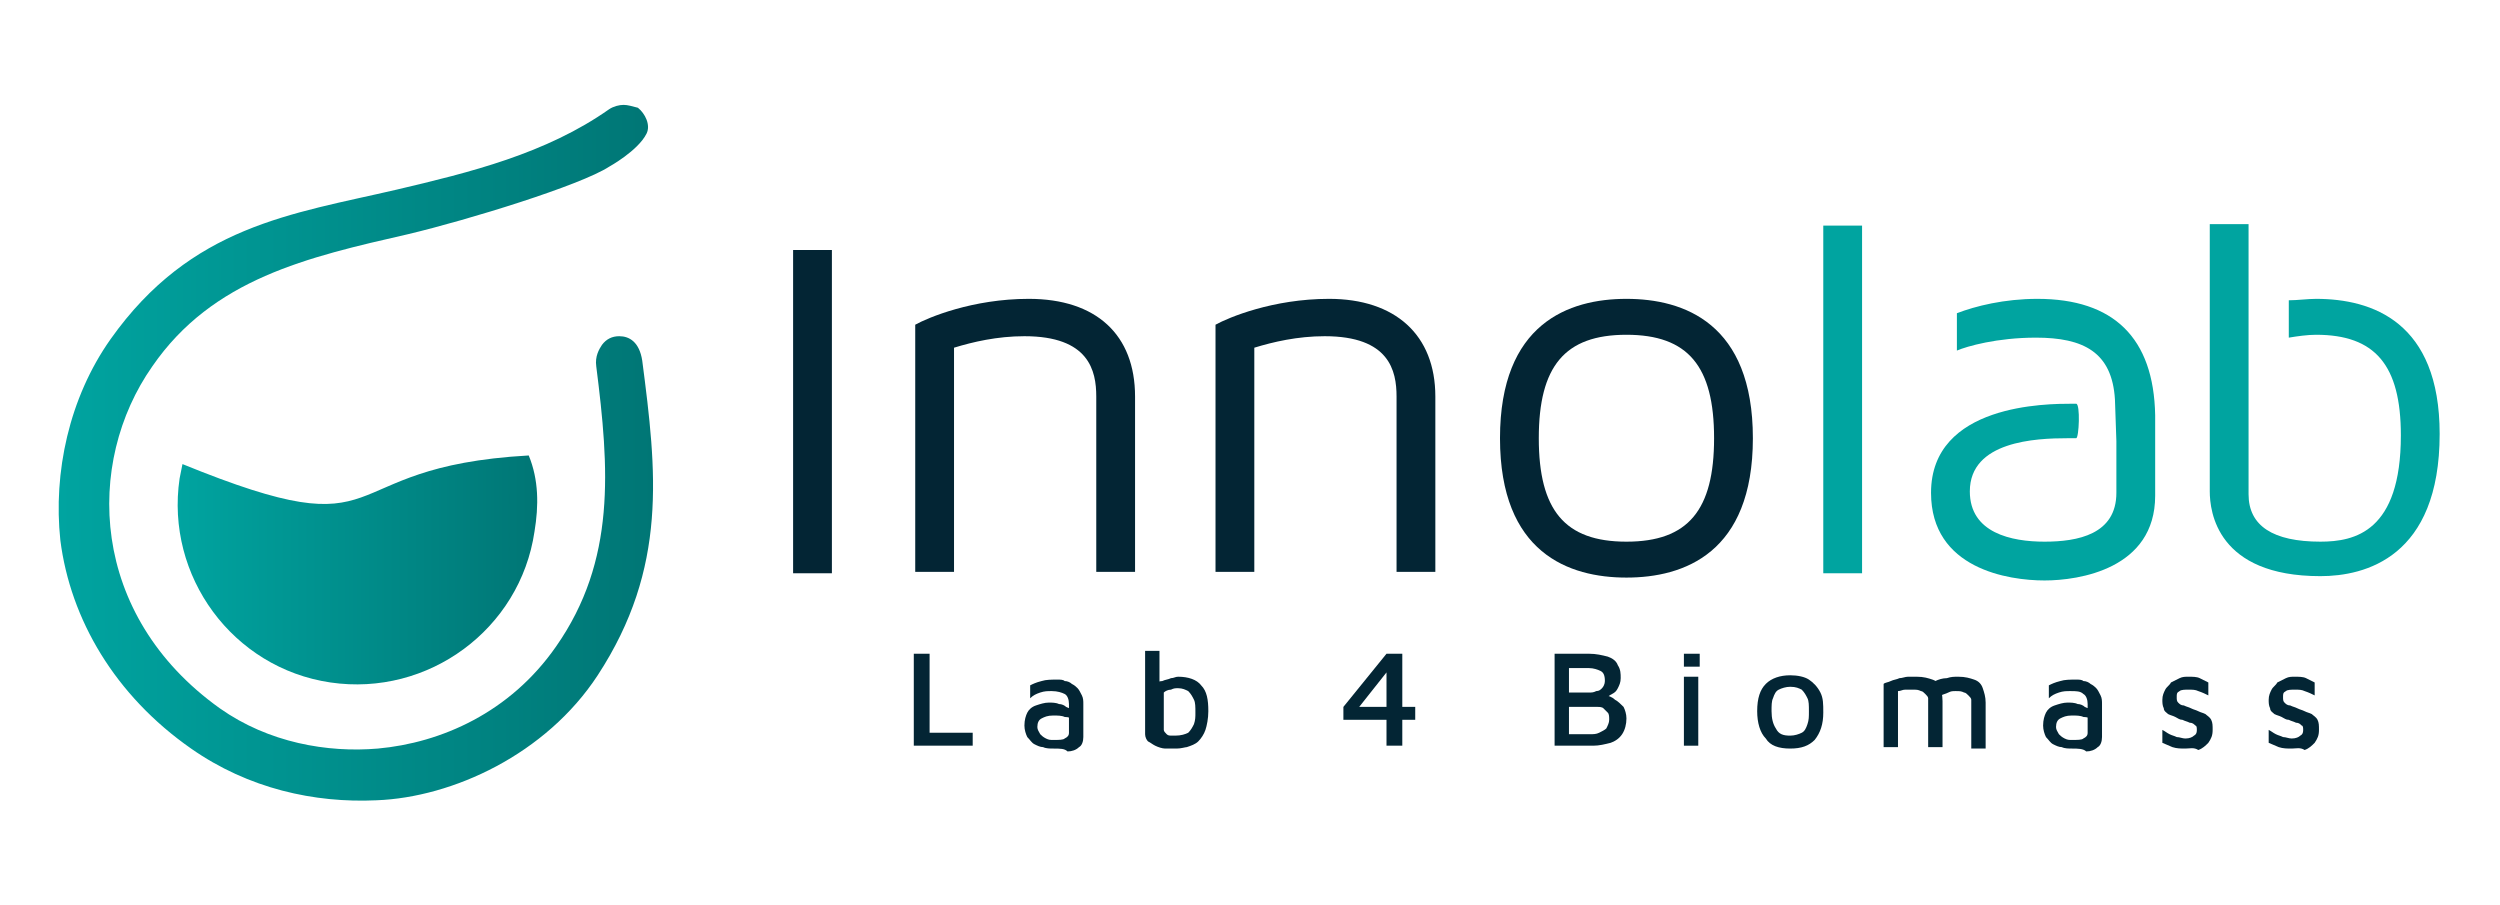
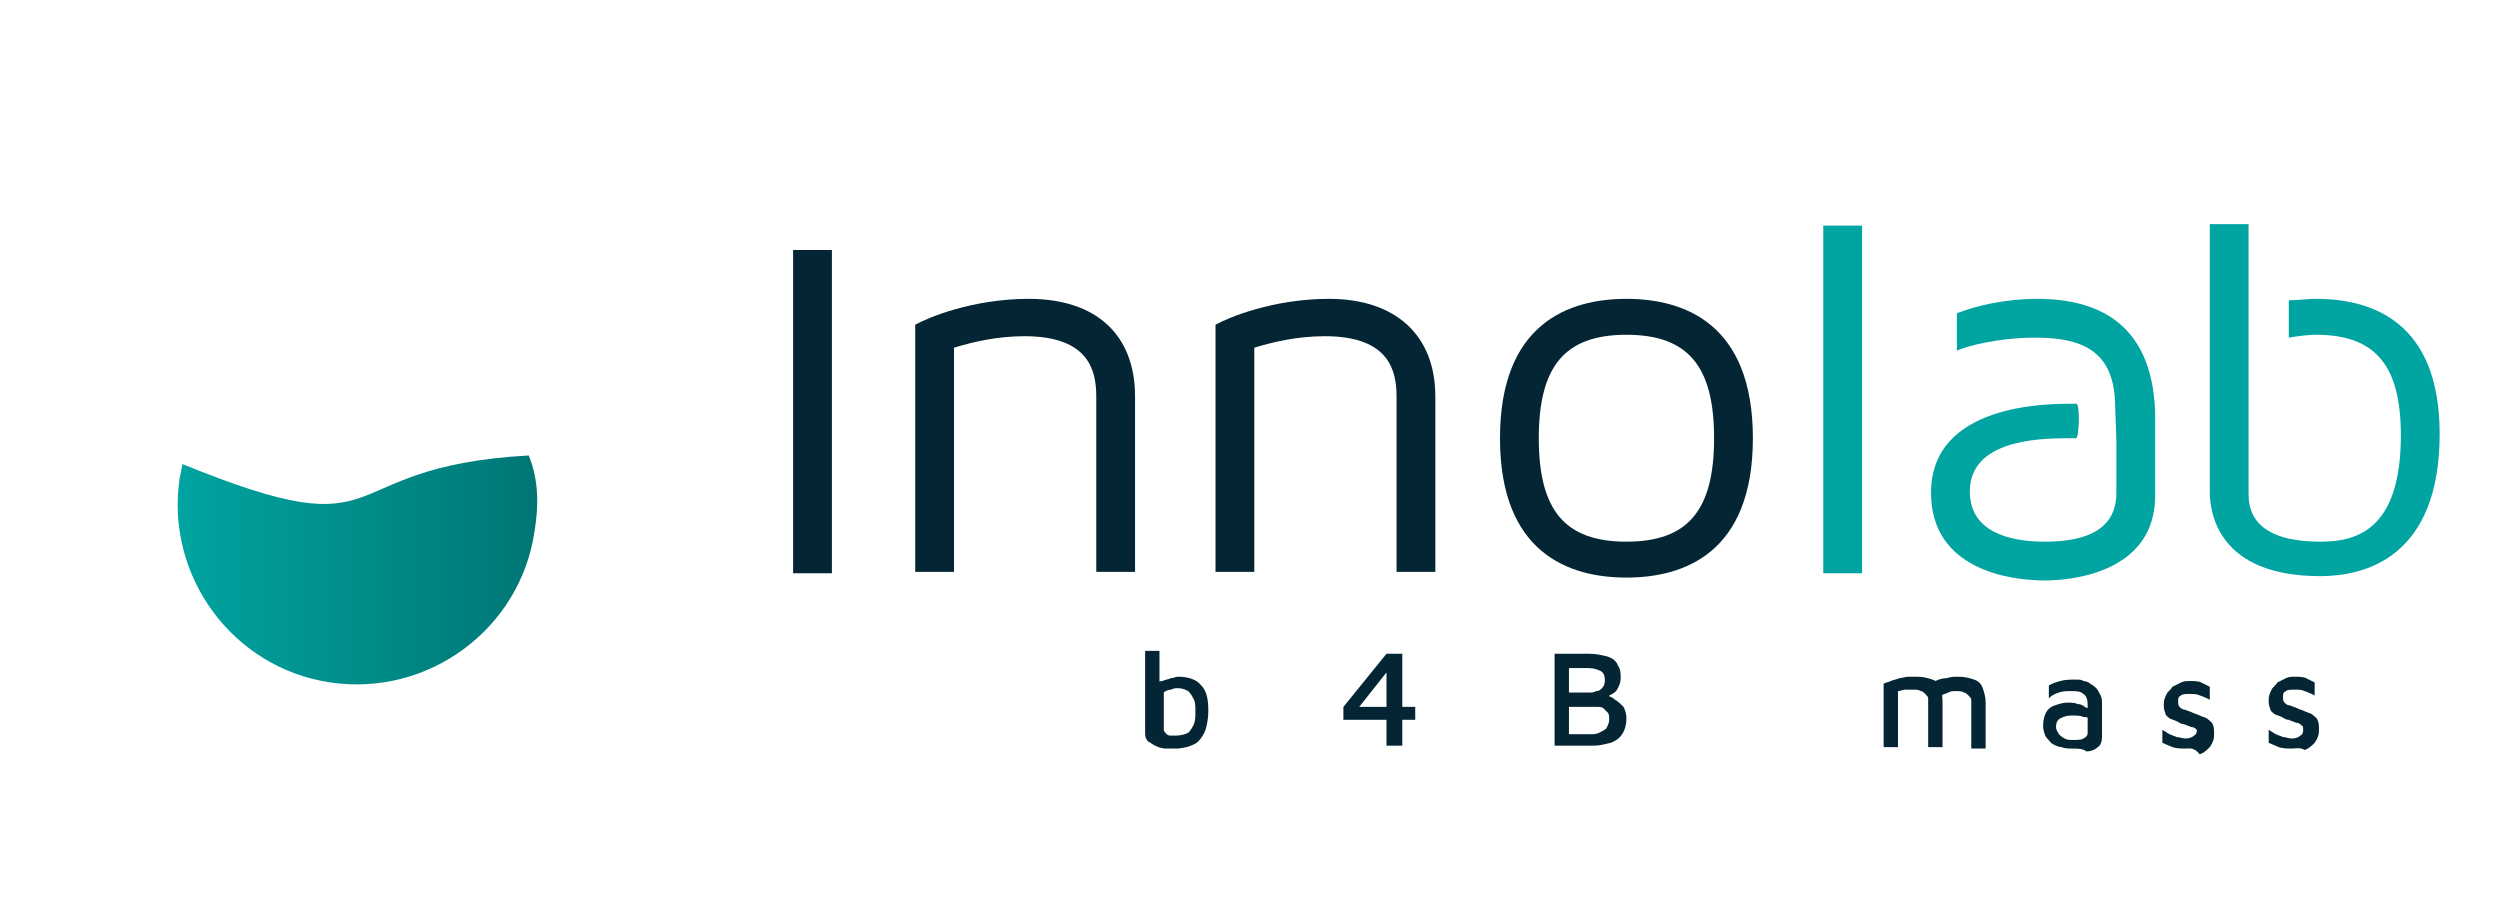
<svg xmlns="http://www.w3.org/2000/svg" version="1.1" id="Calque_1" x="0px" y="0px" viewBox="0 0 174 63" style="enable-background:new 0 0 174 63;" xml:space="preserve">
  <style type="text/css"> .st0{fill:url(#SVGID_1_);} .st1{fill:url(#SVGID_00000116915975283433505040000015785167223026679947_);} .st2{fill:#032534;} .st3{fill:#00A4A0;} .st4{fill:#FFFFFF;} .st5{clip-path:url(#SVGID_00000163785211533079022470000002901228547462016642_);} .st6{fill:#111111;} .st7{fill:#ED0017;} .st8{fill:#FFD700;} .st9{clip-path:url(#SVGID_00000132059508046203129170000006812532367052677023_);} .st10{fill:#001FA2;} .st11{fill:#FF0033;} .st12{clip-path:url(#SVGID_00000140737400176354345710000012189772099328117930_);fill:url(#SVGID_00000088133973628072982150000005818503009942051456_);} .st13{clip-path:url(#SVGID_00000152266700539997183020000008548189225962298028_);fill:url(#SVGID_00000155852022097792894910000007810949819705056943_);} .st14{fill:none;stroke:#FFFFFF;stroke-width:3;stroke-miterlimit:10;} .st15{fill:#00A8A7;} .st16{stroke:#000000;stroke-width:0.15;stroke-miterlimit:10;} .st17{fill:#112433;} .st18{fill:#00A5A1;} .st19{fill:#CAEAA6;} .st20{fill:#EE1A24;} .st21{fill:#95BE1F;} .st22{fill:#1E1E1E;} .st23{fill:#202020;} .st24{clip-path:url(#SVGID_00000149354209058544447650000013187803781340757936_);} .st25{fill:#007C48;} .st26{fill:#00538F;} .st27{fill:#0096AB;} .st28{fill:#A3A3A3;} .st29{fill:url(#SVGID_00000109733314405724009290000005881174767201888410_);} .st30{fill:url(#SVGID_00000016051738514682336130000007383536041891592873_);} .st31{fill:#00A5A5;} .st32{fill:#00A4A1;} .st33{fill:none;stroke:#00A8A7;stroke-width:5;stroke-linecap:round;stroke-miterlimit:10;} .st34{fill:none;stroke:#112433;stroke-width:5;stroke-linecap:round;stroke-miterlimit:10;} .st35{opacity:0.2;} .st36{fill:#00A2A0;} .st37{opacity:0;fill:#FFFFFF;} .st38{opacity:1.960784e-02;fill:#FBFBFB;} .st39{opacity:3.921569e-02;fill:#F6F6F6;} .st40{opacity:5.882353e-02;fill:#F2F2F2;} .st41{opacity:7.843138e-02;fill:#EDEDED;} .st42{opacity:9.803922e-02;fill:#E9E9E9;} .st43{opacity:0.118;fill:#E4E4E4;} .st44{opacity:0.137;fill:#E0E0E0;} .st45{opacity:0.157;fill:#DBDBDB;} .st46{opacity:0.176;fill:#D7D7D7;} .st47{opacity:0.196;fill:#D2D2D2;} .st48{opacity:0.216;fill:#CECECE;} .st49{opacity:0.235;fill:#C9C9C9;} .st50{opacity:0.255;fill:#C5C5C5;} .st51{opacity:0.275;fill:#C0C0C0;} .st52{opacity:0.294;fill:#BCBCBC;} .st53{opacity:0.314;fill:#B7B7B7;} .st54{opacity:0.333;fill:#B3B3B3;} .st55{opacity:0.353;fill:#AEAEAE;} .st56{opacity:0.372;fill:#AAAAAA;} .st57{opacity:0.392;fill:#A5A5A5;} .st58{opacity:0.412;fill:#A1A1A1;} .st59{opacity:0.431;fill:#9C9C9C;} .st60{opacity:0.451;fill:#989898;} .st61{opacity:0.471;fill:#939393;} .st62{opacity:0.49;fill:#8F8F8F;} .st63{opacity:0.51;fill:#8A8A8A;} .st64{opacity:0.529;fill:#868686;} .st65{opacity:0.549;fill:#818181;} .st66{opacity:0.569;fill:#7D7D7D;} .st67{opacity:0.588;fill:#787878;} .st68{opacity:0.608;fill:#747474;} .st69{opacity:0.627;fill:#6F6F6F;} .st70{opacity:0.647;fill:#6B6B6B;} .st71{opacity:0.667;fill:#666666;} .st72{opacity:0.686;fill:#626262;} .st73{opacity:0.706;fill:#5D5D5D;} .st74{opacity:0.726;fill:#595959;} .st75{opacity:0.745;fill:#545454;} .st76{opacity:0.765;fill:#505050;} .st77{opacity:0.784;fill:#4B4B4B;} .st78{opacity:0.804;fill:#474747;} .st79{opacity:0.824;fill:#424242;} .st80{opacity:0.843;fill:#3E3E3E;} .st81{opacity:0.863;fill:#393939;} .st82{opacity:0.882;fill:#353535;} .st83{opacity:0.902;fill:#303030;} .st84{opacity:0.922;fill:#2C2C2C;} .st85{opacity:0.941;fill:#272727;} .st86{opacity:0.961;fill:#232323;} .st87{opacity:0.98;fill:#1E1E1E;} .st88{fill:#1A1A1A;} .st89{fill:#002780;} .st90{fill:#E0001E;} .st91{fill:url(#SVGID_00000101784953064158744920000010858232409964878516_);} .st92{filter:url(#Adobe_OpacityMaskFilter);} .st93{filter:url(#Adobe_OpacityMaskFilter_00000093141912784439725360000000413923345447616694_);} .st94{clip-path:url(#SVGID_00000055709350000835735650000001141391763050946952_);mask:url(#SVGID_00000062881445295049036530000016322688877458459061_);fill:url(#SVGID_00000021113948237166173960000008879087550929701525_);} .st95{clip-path:url(#SVGID_00000055709350000835735650000001141391763050946952_);fill:url(#SVGID_00000058586945225204953650000014423214355587457470_);} .st96{fill:#D6000A;} .st97{fill:#FFB800;} .st98{fill:#C7A700;} .st99{fill:#BA0005;} .st100{fill:#008A6D;} .st101{fill:#C4C4C4;} .st102{fill:#005EBD;} .st103{fill:#00ABEE;} .st104{fill:#C7A800;} .st105{fill:#FFCB80;} .st106{fill:#00896D;} .st107{fill:#C6A700;} .st108{fill:#0042F0;} .st109{fill:#ED313D;} .st110{fill:#FC6AA3;} .st111{fill:url(#SVGID_00000178922648791946663540000001344623887379729853_);} .st112{filter:url(#Adobe_OpacityMaskFilter_00000104700973179081454810000015454769367438933910_);} .st113{filter:url(#Adobe_OpacityMaskFilter_00000071528071682867530910000016778799660591330983_);} .st114{clip-path:url(#SVGID_00000084529364390517659120000009392611512631725969_);mask:url(#SVGID_00000101101779203540962250000001437066945952042412_);fill:url(#SVGID_00000139253546071968304840000010938672862723527088_);} .st115{clip-path:url(#SVGID_00000084529364390517659120000009392611512631725969_);fill:url(#SVGID_00000016760309457784515990000004737028675443941523_);} .st116{fill:#FF002C;} .st117{fill:#002892;} .st118{fill:url(#SVGID_00000168075135868808127960000012008928908625488795_);} .st119{filter:url(#Adobe_OpacityMaskFilter_00000139293843085262175960000015051956628780618143_);} .st120{filter:url(#Adobe_OpacityMaskFilter_00000090976469810311005310000013746388204557402248_);} .st121{clip-path:url(#SVGID_00000120540713755253565860000018378927970010177692_);mask:url(#SVGID_00000032630368341823453660000017205857563288566161_);fill:url(#SVGID_00000095323090311387393440000009767140662309599887_);} .st122{clip-path:url(#SVGID_00000120540713755253565860000018378927970010177692_);fill:url(#SVGID_00000072252386980646737400000006964769682803882905_);} .st123{fill:#004889;} .st124{fill:#BC0020;} .st125{fill:url(#SVGID_00000127753733241117696690000008413120543072411069_);} .st126{filter:url(#Adobe_OpacityMaskFilter_00000011728048978746608920000002719153496112823699_);} .st127{filter:url(#Adobe_OpacityMaskFilter_00000000918212348424938590000014201697126054781858_);} .st128{clip-path:url(#SVGID_00000092440112744691141640000017116058255007618957_);mask:url(#SVGID_00000050644306354992542110000006004216870482019476_);fill:url(#SVGID_00000075164404808126484150000002198350147072004780_);} .st129{clip-path:url(#SVGID_00000092440112744691141640000017116058255007618957_);fill:url(#SVGID_00000005971671047722493650000000798230283219128716_);} .st130{fill:#FBD600;} .st131{fill:url(#SVGID_00000056429514482373989560000003258884098727254942_);} .st132{filter:url(#Adobe_OpacityMaskFilter_00000163766277650665355010000012557246834006427044_);} .st133{filter:url(#Adobe_OpacityMaskFilter_00000047764071550318364080000004944570530427803822_);} .st134{clip-path:url(#SVGID_00000056422129476635176770000017500363017792046768_);mask:url(#SVGID_00000155108143690688842700000003183807283157104006_);fill:url(#SVGID_00000164499921213407547970000006709850658854822075_);} .st135{clip-path:url(#SVGID_00000056422129476635176770000017500363017792046768_);fill:url(#SVGID_00000085965340400558774090000012954354986432350900_);} .st136{opacity:0.3;fill:#00A2A0;} .st137{opacity:0.1;fill:#00A2A0;} .st138{opacity:0.1;} .st139{opacity:0.3;fill:#00A5A1;} </style>
  <g>
    <g>
      <linearGradient id="SVGID_1_" gradientUnits="userSpaceOnUse" x1="4.168" y1="31.5" x2="45.528" y2="31.5">
        <stop offset="0" style="stop-color:#00A4A0" />
        <stop offset="1" style="stop-color:#007675" />
      </linearGradient>
-       <path class="st0" d="M43.4,7.3c-0.3,0-0.7,0.1-1,0.3c-4.4,3.1-9.7,4.4-14.8,5.6c-7.3,1.7-14.3,2.5-19.9,10.4 c-2.9,4.1-4,9.3-3.5,14c0.7,5.5,3.8,10.8,9.1,14.5c4,2.8,8.6,3.8,12.9,3.6l0,0c5.3-0.2,11.8-3.2,15.4-8.7 c4.9-7.5,4.1-14.2,3.1-21.9c-0.2-1.3-0.9-1.7-1.6-1.7c-0.5,0-0.9,0.2-1.2,0.6c-0.2,0.3-0.5,0.8-0.4,1.5c0.9,7.1,1.4,13.5-2.8,19.5 c-3.2,4.6-8,6.7-12.4,7.1c-3.5,0.3-7.6-0.4-11-2.8c-9.1-6.5-9.4-17.1-4.7-23.8c4.2-6.1,10.8-7.6,17.8-9.2c4.2-1,12-3.4,14-4.7 c0,0,2-1.1,2.6-2.3c0.3-0.6-0.1-1.4-0.6-1.8C44,7.4,43.7,7.3,43.4,7.3z" />
    </g>
    <linearGradient id="SVGID_00000011027183479987649490000010474896656061844654_" gradientUnits="userSpaceOnUse" x1="12.343" y1="39.594" x2="37.364" y2="39.594">
      <stop offset="0" style="stop-color:#00A4A0" />
      <stop offset="1" style="stop-color:#007675" />
    </linearGradient>
    <path style="fill:url(#SVGID_00000011027183479987649490000010474896656061844654_);" d="M12.7,32.3l-0.2,1 c-1,6.8,3.7,13.2,10.5,14.2c6.8,1,13.2-3.7,14.2-10.5c0.3-1.8,0.3-3.6-0.4-5.3C22.6,32.5,27.9,38.5,12.7,32.3z" />
    <g>
      <path class="st2" d="M57.9,17.4v22.5h-2.7V17.4H57.9z" />
      <path class="st2" d="M79,27.6v12.2h-2.7V27.6c0-1.8-0.5-4.2-5-4.2c-1.9,0-3.6,0.4-4.9,0.8v15.6h-2.7V22.6c0.9-0.5,4-1.8,7.9-1.8 C76.3,20.8,79,23.3,79,27.6z" />
      <path class="st2" d="M99.9,27.6v12.2h-2.7V27.6c0-1.8-0.5-4.2-5-4.2c-1.9,0-3.6,0.4-4.9,0.8v15.6h-2.7V22.6c0.9-0.5,4-1.8,7.9-1.8 C97.1,20.8,99.9,23.3,99.9,27.6z" />
      <path class="st2" d="M122,30.5c0,8-4.8,9.7-8.8,9.7c-4,0-8.8-1.7-8.8-9.7c0-8,4.8-9.7,8.8-9.7C117.2,20.8,122,22.5,122,30.5z M119.3,30.5c0-5-1.8-7.2-6.1-7.2c-4.3,0-6.1,2.2-6.1,7.2c0,5,1.8,7.2,6.1,7.2C117.5,37.7,119.3,35.5,119.3,30.5z" />
      <path class="st3" d="M126.9,39.9V15.7h2.7v24.2H126.9z" />
      <path class="st3" d="M141.8,20.8c-2.3,0-4.3,0.5-5.6,1v2.6c0.7-0.3,2.8-0.9,5.5-0.9c3.3,0,5.3,1,5.5,4.3l0.1,2.9c0,0,0,0.7,0,3.6 c0,2.9-2.7,3.4-5,3.4c-2.3,0-5.2-0.6-5.2-3.5c0-3.5,4.6-3.7,6.8-3.7c0.2,0,0.4,0,0.6,0c0.2,0,0.3-2.4,0-2.4c-0.1,0-0.2,0-0.3,0 c-1.7,0-9.8,0-9.8,6.2c0,5.3,5.4,6.1,7.9,6.1c2.4,0,7.7-0.8,7.7-5.9v-5.6C149.9,23.5,147.1,20.8,141.8,20.8z" />
      <path class="st3" d="M161.2,20.8c-0.6,0-1.3,0.1-1.9,0.1v2.6c0.6-0.1,1.3-0.2,1.9-0.2c4.1,0,5.9,2.1,5.9,7c0,6.7-3.2,7.4-5.6,7.4 c-3.3,0-5-1.1-5-3.3V27v-2.8v-2.7V20v-4.4h-2.7v18.6c0,1.4,0.5,5.9,7.7,5.9c3.1,0,8.3-1.3,8.3-9.9 C169.8,22.4,165.1,20.8,161.2,20.8z" />
    </g>
    <g>
-       <path class="st2" d="M63.6,51.9v-6.4h1.1V51h3v0.9H63.6z" />
-       <path class="st2" d="M73.3,52.1c-0.2,0-0.5,0-0.7-0.1c-0.2,0-0.4-0.1-0.6-0.2c-0.2-0.1-0.3-0.3-0.5-0.5c-0.1-0.2-0.2-0.5-0.2-0.8 c0-0.4,0.1-0.7,0.2-0.9c0.1-0.2,0.3-0.4,0.6-0.5c0.3-0.1,0.6-0.2,0.9-0.2c0.2,0,0.5,0,0.7,0.1c0.2,0,0.4,0.1,0.5,0.2 c0.2,0.1,0.3,0.1,0.4,0.2l0.1,0.7c-0.1-0.1-0.3-0.2-0.6-0.2c-0.2-0.1-0.5-0.1-0.8-0.1c-0.4,0-0.6,0.1-0.8,0.2 c-0.2,0.1-0.3,0.3-0.3,0.6c0,0.2,0.1,0.3,0.2,0.5c0.1,0.1,0.2,0.2,0.4,0.3c0.2,0.1,0.3,0.1,0.5,0.1c0.4,0,0.7,0,0.8-0.1 c0.2-0.1,0.3-0.2,0.3-0.4v-2c0-0.3-0.1-0.6-0.3-0.7s-0.5-0.2-0.9-0.2c-0.3,0-0.5,0-0.8,0.1c-0.3,0.1-0.5,0.2-0.7,0.4v-0.9 c0.2-0.1,0.4-0.2,0.8-0.3c0.3-0.1,0.7-0.1,1.1-0.1c0.2,0,0.4,0,0.5,0.1c0.2,0,0.4,0.1,0.5,0.2c0.2,0.1,0.3,0.2,0.4,0.3 c0.1,0.1,0.2,0.3,0.3,0.5c0.1,0.2,0.1,0.4,0.1,0.6v2.3c0,0.3-0.1,0.6-0.3,0.7c-0.2,0.2-0.5,0.3-0.8,0.3 C74.1,52.1,73.8,52.1,73.3,52.1z" />
      <path class="st2" d="M81.9,52.1c-0.3,0-0.5,0-0.8,0c-0.2,0-0.5-0.1-0.7-0.2c-0.2-0.1-0.3-0.2-0.5-0.3c-0.1-0.1-0.2-0.3-0.2-0.5 v-5.8h1v2.6l-0.3-0.3c0.1-0.1,0.3-0.2,0.5-0.2c0.2-0.1,0.4-0.1,0.6-0.2c0.2,0,0.3-0.1,0.5-0.1c0.7,0,1.3,0.2,1.6,0.6 c0.4,0.4,0.5,1,0.5,1.8c0,0.5-0.1,1-0.2,1.3c-0.1,0.3-0.3,0.6-0.5,0.8c-0.2,0.2-0.5,0.3-0.8,0.4C82.5,52,82.2,52.1,81.9,52.1z M81.8,51.2c0.4,0,0.7-0.1,0.9-0.2c0.2-0.2,0.3-0.4,0.4-0.6c0.1-0.3,0.1-0.5,0.1-0.8c0-0.4,0-0.7-0.1-0.9 c-0.1-0.2-0.2-0.4-0.4-0.6c-0.2-0.1-0.4-0.2-0.7-0.2c-0.2,0-0.3,0-0.5,0.1c-0.2,0-0.4,0.1-0.5,0.2v2.6c0,0.1,0.1,0.2,0.2,0.3 c0.1,0.1,0.2,0.1,0.4,0.1C81.5,51.2,81.7,51.2,81.8,51.2z" />
      <path class="st2" d="M96.5,51.9v-1.8h-3v-0.9l3-3.7h1.1v3.7h0.9v0.9h-0.9v1.8H96.5z M94.6,49.2h1.9v-2.4L94.6,49.2z" />
      <path class="st2" d="M108.2,51.9v-6.4h2.4c0.5,0,0.9,0.1,1.3,0.2c0.3,0.1,0.6,0.3,0.7,0.6c0.2,0.3,0.2,0.6,0.2,0.9 c0,0.3-0.1,0.5-0.2,0.7c-0.1,0.2-0.2,0.3-0.4,0.4c-0.2,0.1-0.3,0.2-0.4,0.3l-0.1-0.2c0.2,0,0.5,0.1,0.7,0.3 c0.2,0.1,0.4,0.3,0.6,0.5c0.1,0.2,0.2,0.5,0.2,0.8c0,0.4-0.1,0.8-0.3,1.1c-0.2,0.3-0.5,0.5-0.8,0.6c-0.4,0.1-0.8,0.2-1.2,0.2 H108.2z M109.2,48.2h1.4c0.2,0,0.3,0,0.5-0.1c0.2,0,0.3-0.1,0.4-0.2c0.1-0.1,0.2-0.3,0.2-0.5c0-0.4-0.1-0.6-0.3-0.7 c-0.2-0.1-0.5-0.2-0.8-0.2h-1.4V48.2z M109.2,51.1h1.5c0.2,0,0.4,0,0.6-0.1c0.2-0.1,0.4-0.2,0.5-0.3c0.1-0.2,0.2-0.4,0.2-0.6 c0-0.2,0-0.4-0.1-0.5c-0.1-0.1-0.2-0.2-0.3-0.3c-0.1-0.1-0.3-0.1-0.4-0.1c-0.2,0-0.3,0-0.5,0h-1.5V51.1z" />
-       <path class="st2" d="M117.2,46.4v-0.9h1.1v0.9H117.2z M117.2,51.9v-4.8h1l0,4.8H117.2z" />
-       <path class="st2" d="M124.6,52.1c-0.8,0-1.4-0.2-1.7-0.7c-0.4-0.4-0.6-1.1-0.6-1.9c0-0.9,0.2-1.5,0.6-1.9c0.4-0.4,1-0.6,1.7-0.6 c0.5,0,1,0.1,1.3,0.3c0.3,0.2,0.6,0.5,0.8,0.9c0.2,0.4,0.2,0.8,0.2,1.4c0,0.8-0.2,1.4-0.6,1.9C125.9,51.9,125.4,52.1,124.6,52.1z M124.6,51.2c0.3,0,0.6-0.1,0.8-0.2c0.2-0.1,0.3-0.3,0.4-0.6c0.1-0.3,0.1-0.5,0.1-0.9c0-0.4,0-0.7-0.1-0.9 c-0.1-0.2-0.2-0.4-0.4-0.6c-0.2-0.1-0.4-0.2-0.8-0.2c-0.3,0-0.6,0.1-0.8,0.2c-0.2,0.1-0.3,0.3-0.4,0.6c-0.1,0.2-0.1,0.5-0.1,0.9 c0,0.5,0.1,0.9,0.3,1.2C123.8,51.1,124.1,51.2,124.6,51.2z" />
      <path class="st2" d="M135.2,48.8v3.2h-1v-3c0-0.1,0-0.2,0-0.4c0-0.1-0.1-0.2-0.2-0.3c-0.1-0.1-0.2-0.2-0.3-0.2 c-0.2-0.1-0.3-0.1-0.6-0.1c-0.2,0-0.3,0-0.5,0c-0.2,0-0.3,0.1-0.5,0.1v3.9h-1v-4.4c0.1-0.1,0.3-0.1,0.5-0.2 c0.2-0.1,0.4-0.1,0.6-0.2c0.2,0,0.4-0.1,0.6-0.1c0.2,0,0.4,0,0.6,0c0.5,0,0.8,0.1,1.1,0.2c0.3,0.1,0.5,0.3,0.6,0.6 C135.1,48,135.2,48.4,135.2,48.8z M134,47.8c0.2-0.2,0.4-0.3,0.7-0.4c0.2-0.1,0.5-0.2,0.8-0.2c0.3-0.1,0.5-0.1,0.8-0.1 c0.5,0,0.8,0.1,1.1,0.2c0.3,0.1,0.5,0.3,0.6,0.6c0.1,0.3,0.2,0.6,0.2,1v3.2h-1v-3c0-0.1,0-0.2,0-0.4c0-0.1-0.1-0.2-0.2-0.3 c-0.1-0.1-0.2-0.2-0.3-0.2c-0.2-0.1-0.3-0.1-0.6-0.1c-0.2,0-0.3,0-0.5,0.1c-0.2,0.1-0.3,0.1-0.5,0.2L134,47.8z" />
      <path class="st2" d="M144.2,52.1c-0.2,0-0.5,0-0.7-0.1c-0.2,0-0.4-0.1-0.6-0.2c-0.2-0.1-0.3-0.3-0.5-0.5c-0.1-0.2-0.2-0.5-0.2-0.8 c0-0.4,0.1-0.7,0.2-0.9c0.1-0.2,0.3-0.4,0.6-0.5c0.3-0.1,0.6-0.2,0.9-0.2c0.2,0,0.5,0,0.7,0.1c0.2,0,0.4,0.1,0.5,0.2 c0.2,0.1,0.3,0.1,0.4,0.2l0.1,0.7c-0.1-0.1-0.3-0.2-0.6-0.2c-0.2-0.1-0.5-0.1-0.8-0.1c-0.4,0-0.6,0.1-0.8,0.2 c-0.2,0.1-0.3,0.3-0.3,0.6c0,0.2,0.1,0.3,0.2,0.5c0.1,0.1,0.2,0.2,0.4,0.3c0.2,0.1,0.3,0.1,0.5,0.1c0.4,0,0.7,0,0.8-0.1 c0.2-0.1,0.3-0.2,0.3-0.4v-2c0-0.3-0.1-0.6-0.3-0.7c-0.2-0.2-0.5-0.2-0.9-0.2c-0.3,0-0.5,0-0.8,0.1c-0.3,0.1-0.5,0.2-0.7,0.4v-0.9 c0.2-0.1,0.4-0.2,0.8-0.3c0.3-0.1,0.7-0.1,1.1-0.1c0.2,0,0.4,0,0.5,0.1c0.2,0,0.4,0.1,0.5,0.2c0.2,0.1,0.3,0.2,0.4,0.3 c0.1,0.1,0.2,0.3,0.3,0.5c0.1,0.2,0.1,0.4,0.1,0.6v2.3c0,0.3-0.1,0.6-0.3,0.7c-0.2,0.2-0.5,0.3-0.8,0.3 C145,52.1,144.6,52.1,144.2,52.1z" />
-       <path class="st2" d="M152.1,52.1c-0.3,0-0.6,0-0.9-0.1c-0.2-0.1-0.5-0.2-0.7-0.3v-0.9c0.2,0.1,0.3,0.2,0.5,0.3 c0.2,0.1,0.3,0.1,0.5,0.2c0.2,0,0.4,0.1,0.6,0.1c0.3,0,0.5-0.1,0.6-0.2c0.2-0.1,0.2-0.3,0.2-0.4c0-0.1,0-0.3-0.1-0.3 c-0.1-0.1-0.2-0.2-0.4-0.2c-0.2-0.1-0.3-0.1-0.5-0.2c-0.2,0-0.3-0.1-0.5-0.2c-0.2-0.1-0.3-0.1-0.5-0.2c-0.1-0.1-0.3-0.2-0.3-0.4 c-0.1-0.2-0.1-0.4-0.1-0.6c0-0.3,0.1-0.5,0.2-0.7c0.1-0.2,0.3-0.3,0.4-0.5c0.2-0.1,0.4-0.2,0.6-0.3c0.2-0.1,0.4-0.1,0.6-0.1 c0.3,0,0.6,0,0.8,0.1c0.2,0.1,0.4,0.2,0.6,0.3l0,0.9c-0.2-0.1-0.4-0.2-0.7-0.3c-0.2-0.1-0.4-0.1-0.7-0.1c-0.2,0-0.5,0-0.6,0.1 c-0.2,0.1-0.2,0.2-0.2,0.4c0,0.2,0,0.3,0.1,0.4c0.1,0.1,0.2,0.2,0.4,0.2c0.2,0.1,0.3,0.1,0.5,0.2c0.2,0.1,0.3,0.1,0.5,0.2 c0.2,0.1,0.3,0.1,0.5,0.2c0.1,0.1,0.3,0.2,0.4,0.4c0.1,0.2,0.1,0.4,0.1,0.7c0,0.4-0.1,0.6-0.3,0.9c-0.2,0.2-0.4,0.4-0.7,0.5 C152.7,52,152.4,52.1,152.1,52.1z" />
+       <path class="st2" d="M152.1,52.1c-0.3,0-0.6,0-0.9-0.1c-0.2-0.1-0.5-0.2-0.7-0.3v-0.9c0.2,0.1,0.3,0.2,0.5,0.3 c0.2,0.1,0.3,0.1,0.5,0.2c0.2,0,0.4,0.1,0.6,0.1c0.3,0,0.5-0.1,0.6-0.2c0.2-0.1,0.2-0.3,0.2-0.4c-0.1-0.1-0.2-0.2-0.4-0.2c-0.2-0.1-0.3-0.1-0.5-0.2c-0.2,0-0.3-0.1-0.5-0.2c-0.2-0.1-0.3-0.1-0.5-0.2c-0.1-0.1-0.3-0.2-0.3-0.4 c-0.1-0.2-0.1-0.4-0.1-0.6c0-0.3,0.1-0.5,0.2-0.7c0.1-0.2,0.3-0.3,0.4-0.5c0.2-0.1,0.4-0.2,0.6-0.3c0.2-0.1,0.4-0.1,0.6-0.1 c0.3,0,0.6,0,0.8,0.1c0.2,0.1,0.4,0.2,0.6,0.3l0,0.9c-0.2-0.1-0.4-0.2-0.7-0.3c-0.2-0.1-0.4-0.1-0.7-0.1c-0.2,0-0.5,0-0.6,0.1 c-0.2,0.1-0.2,0.2-0.2,0.4c0,0.2,0,0.3,0.1,0.4c0.1,0.1,0.2,0.2,0.4,0.2c0.2,0.1,0.3,0.1,0.5,0.2c0.2,0.1,0.3,0.1,0.5,0.2 c0.2,0.1,0.3,0.1,0.5,0.2c0.1,0.1,0.3,0.2,0.4,0.4c0.1,0.2,0.1,0.4,0.1,0.7c0,0.4-0.1,0.6-0.3,0.9c-0.2,0.2-0.4,0.4-0.7,0.5 C152.7,52,152.4,52.1,152.1,52.1z" />
      <path class="st2" d="M159.5,52.1c-0.3,0-0.6,0-0.9-0.1c-0.2-0.1-0.5-0.2-0.7-0.3v-0.9c0.2,0.1,0.3,0.2,0.5,0.3 c0.2,0.1,0.3,0.1,0.5,0.2c0.2,0,0.4,0.1,0.6,0.1c0.3,0,0.5-0.1,0.6-0.2c0.2-0.1,0.2-0.3,0.2-0.4c0-0.1,0-0.3-0.1-0.3 c-0.1-0.1-0.2-0.2-0.4-0.2c-0.2-0.1-0.3-0.1-0.5-0.2c-0.2,0-0.3-0.1-0.5-0.2c-0.2-0.1-0.3-0.1-0.5-0.2c-0.1-0.1-0.3-0.2-0.3-0.4 c-0.1-0.2-0.1-0.4-0.1-0.6c0-0.3,0.1-0.5,0.2-0.7c0.1-0.2,0.3-0.3,0.4-0.5c0.2-0.1,0.4-0.2,0.6-0.3c0.2-0.1,0.4-0.1,0.6-0.1 c0.3,0,0.6,0,0.8,0.1c0.2,0.1,0.4,0.2,0.6,0.3l0,0.9c-0.2-0.1-0.4-0.2-0.7-0.3c-0.2-0.1-0.4-0.1-0.7-0.1c-0.2,0-0.5,0-0.6,0.1 c-0.2,0.1-0.2,0.2-0.2,0.4c0,0.2,0,0.3,0.1,0.4c0.1,0.1,0.2,0.2,0.4,0.2c0.2,0.1,0.3,0.1,0.5,0.2c0.2,0.1,0.3,0.1,0.5,0.2 c0.2,0.1,0.3,0.1,0.5,0.2c0.1,0.1,0.3,0.2,0.4,0.4c0.1,0.2,0.1,0.4,0.1,0.7c0,0.4-0.1,0.6-0.3,0.9c-0.2,0.2-0.4,0.4-0.7,0.5 C160.1,52,159.8,52.1,159.5,52.1z" />
    </g>
  </g>
</svg>